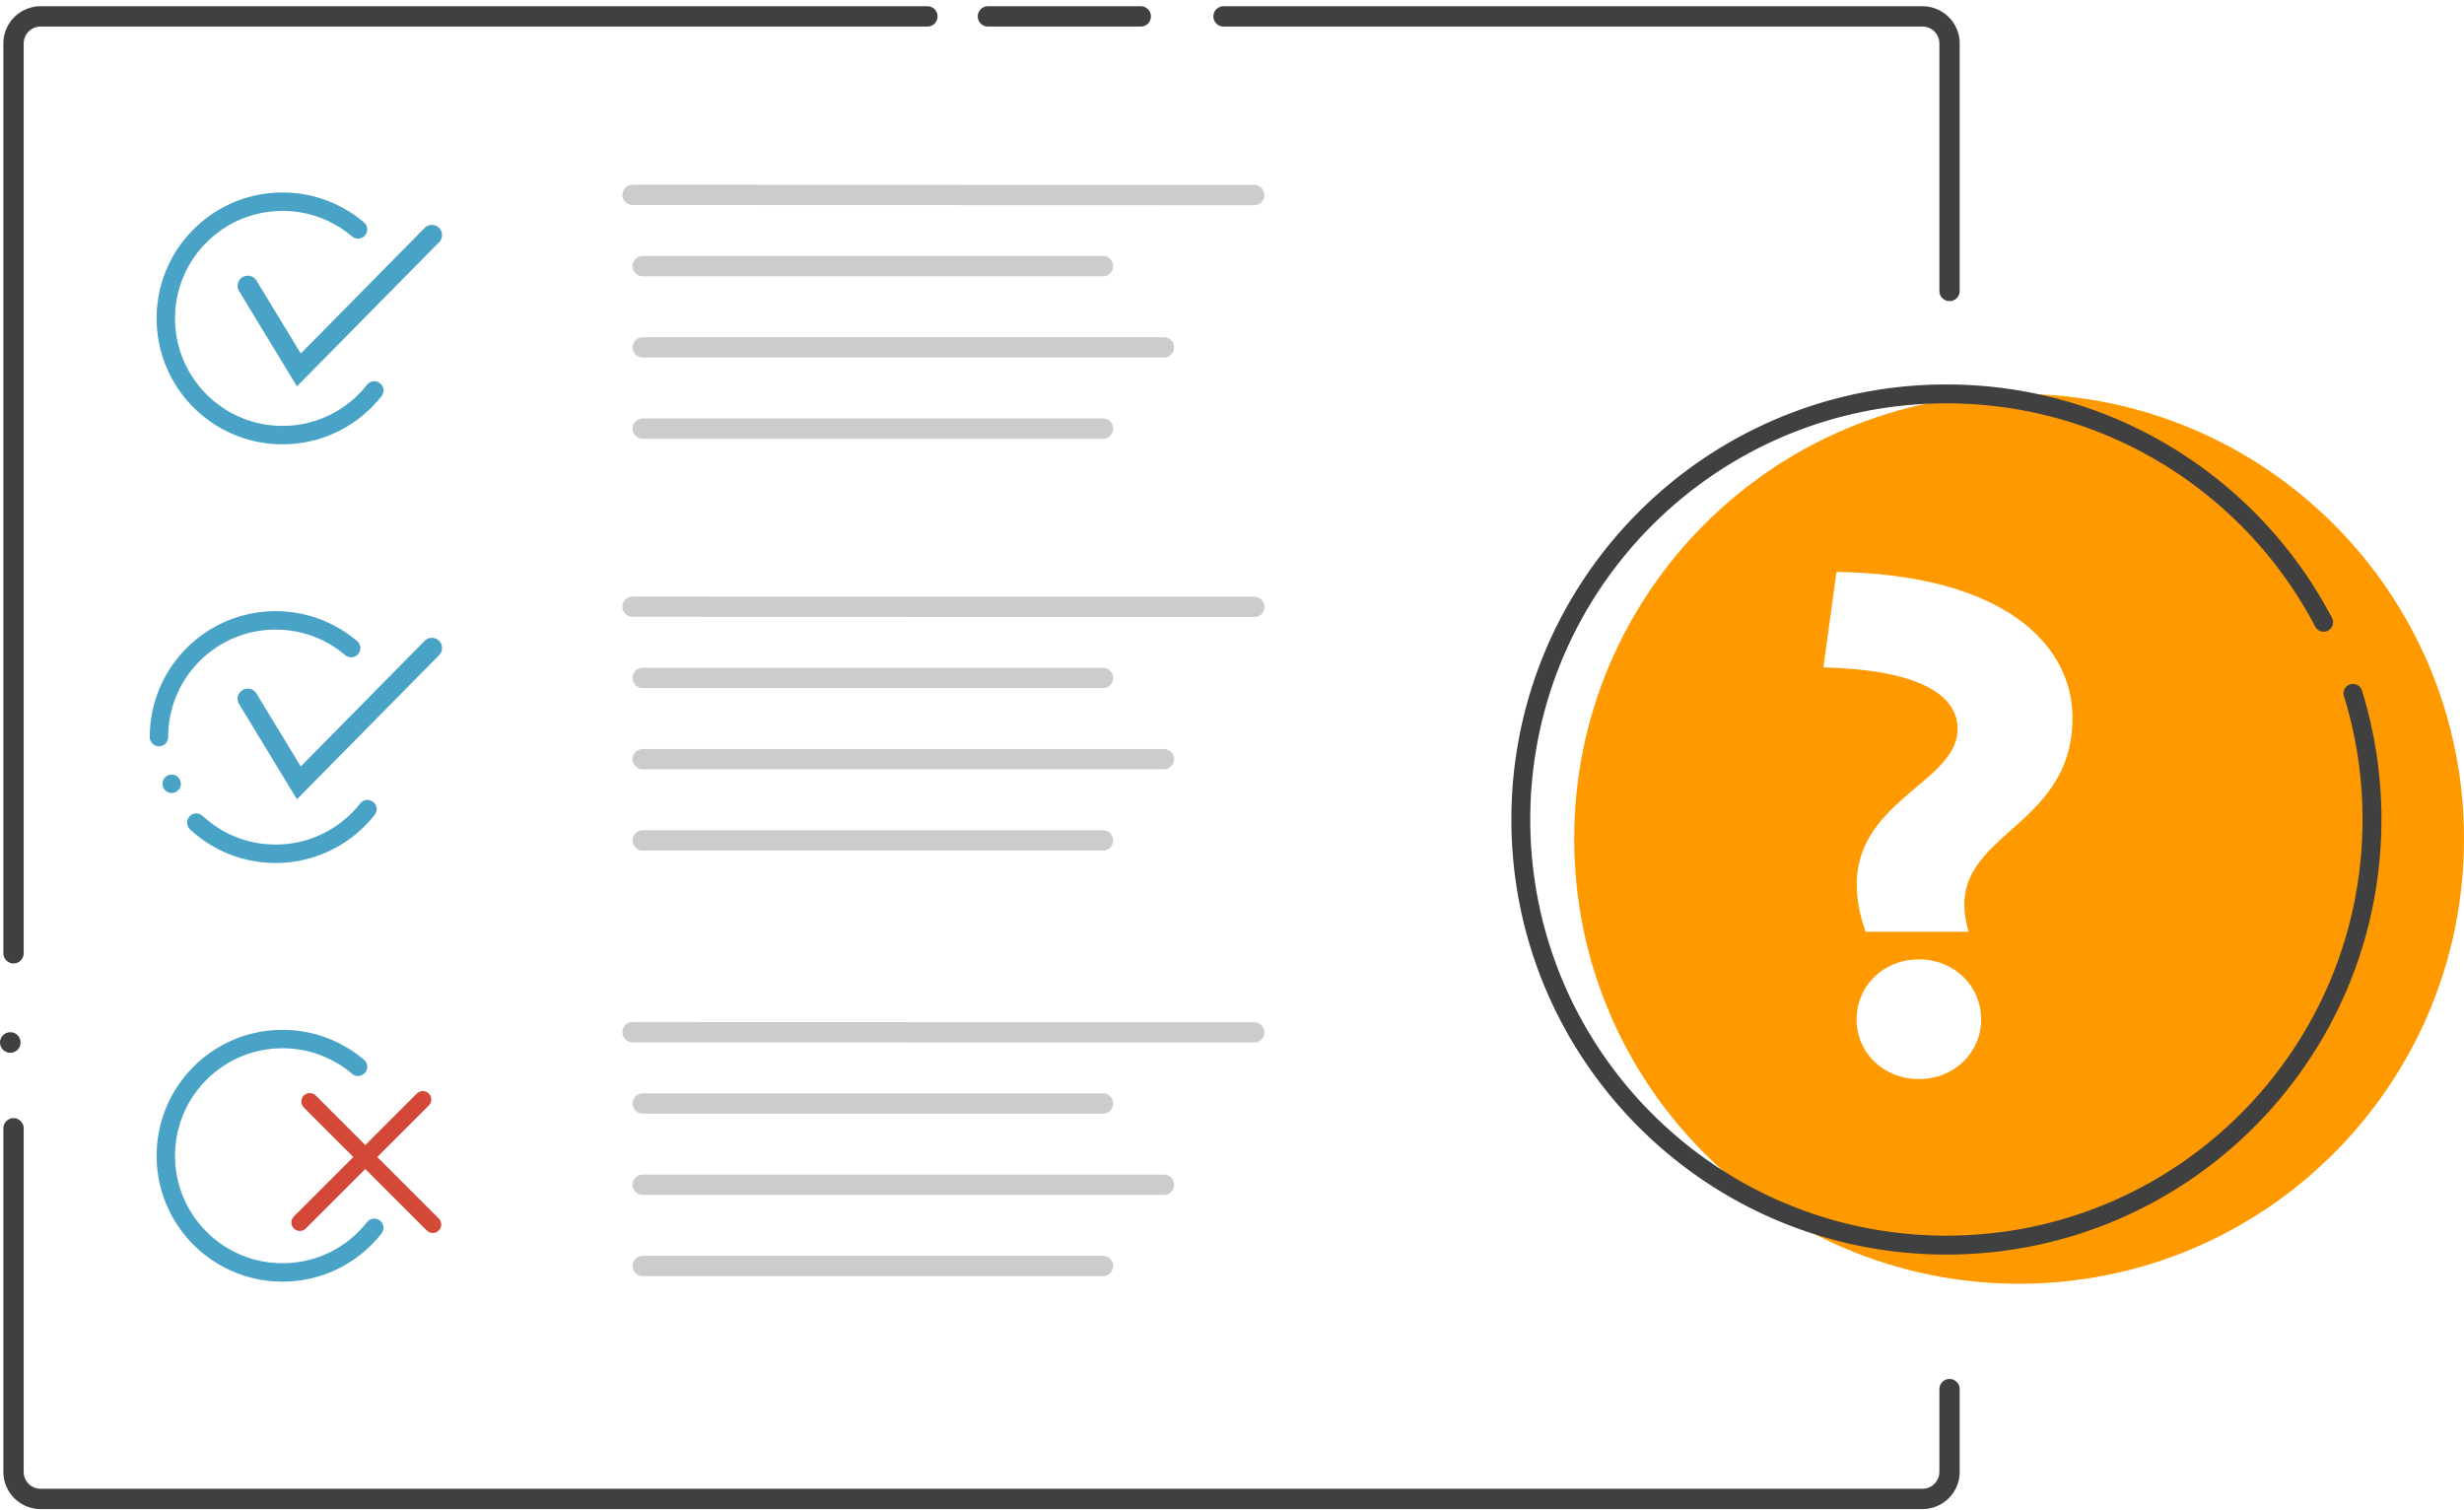
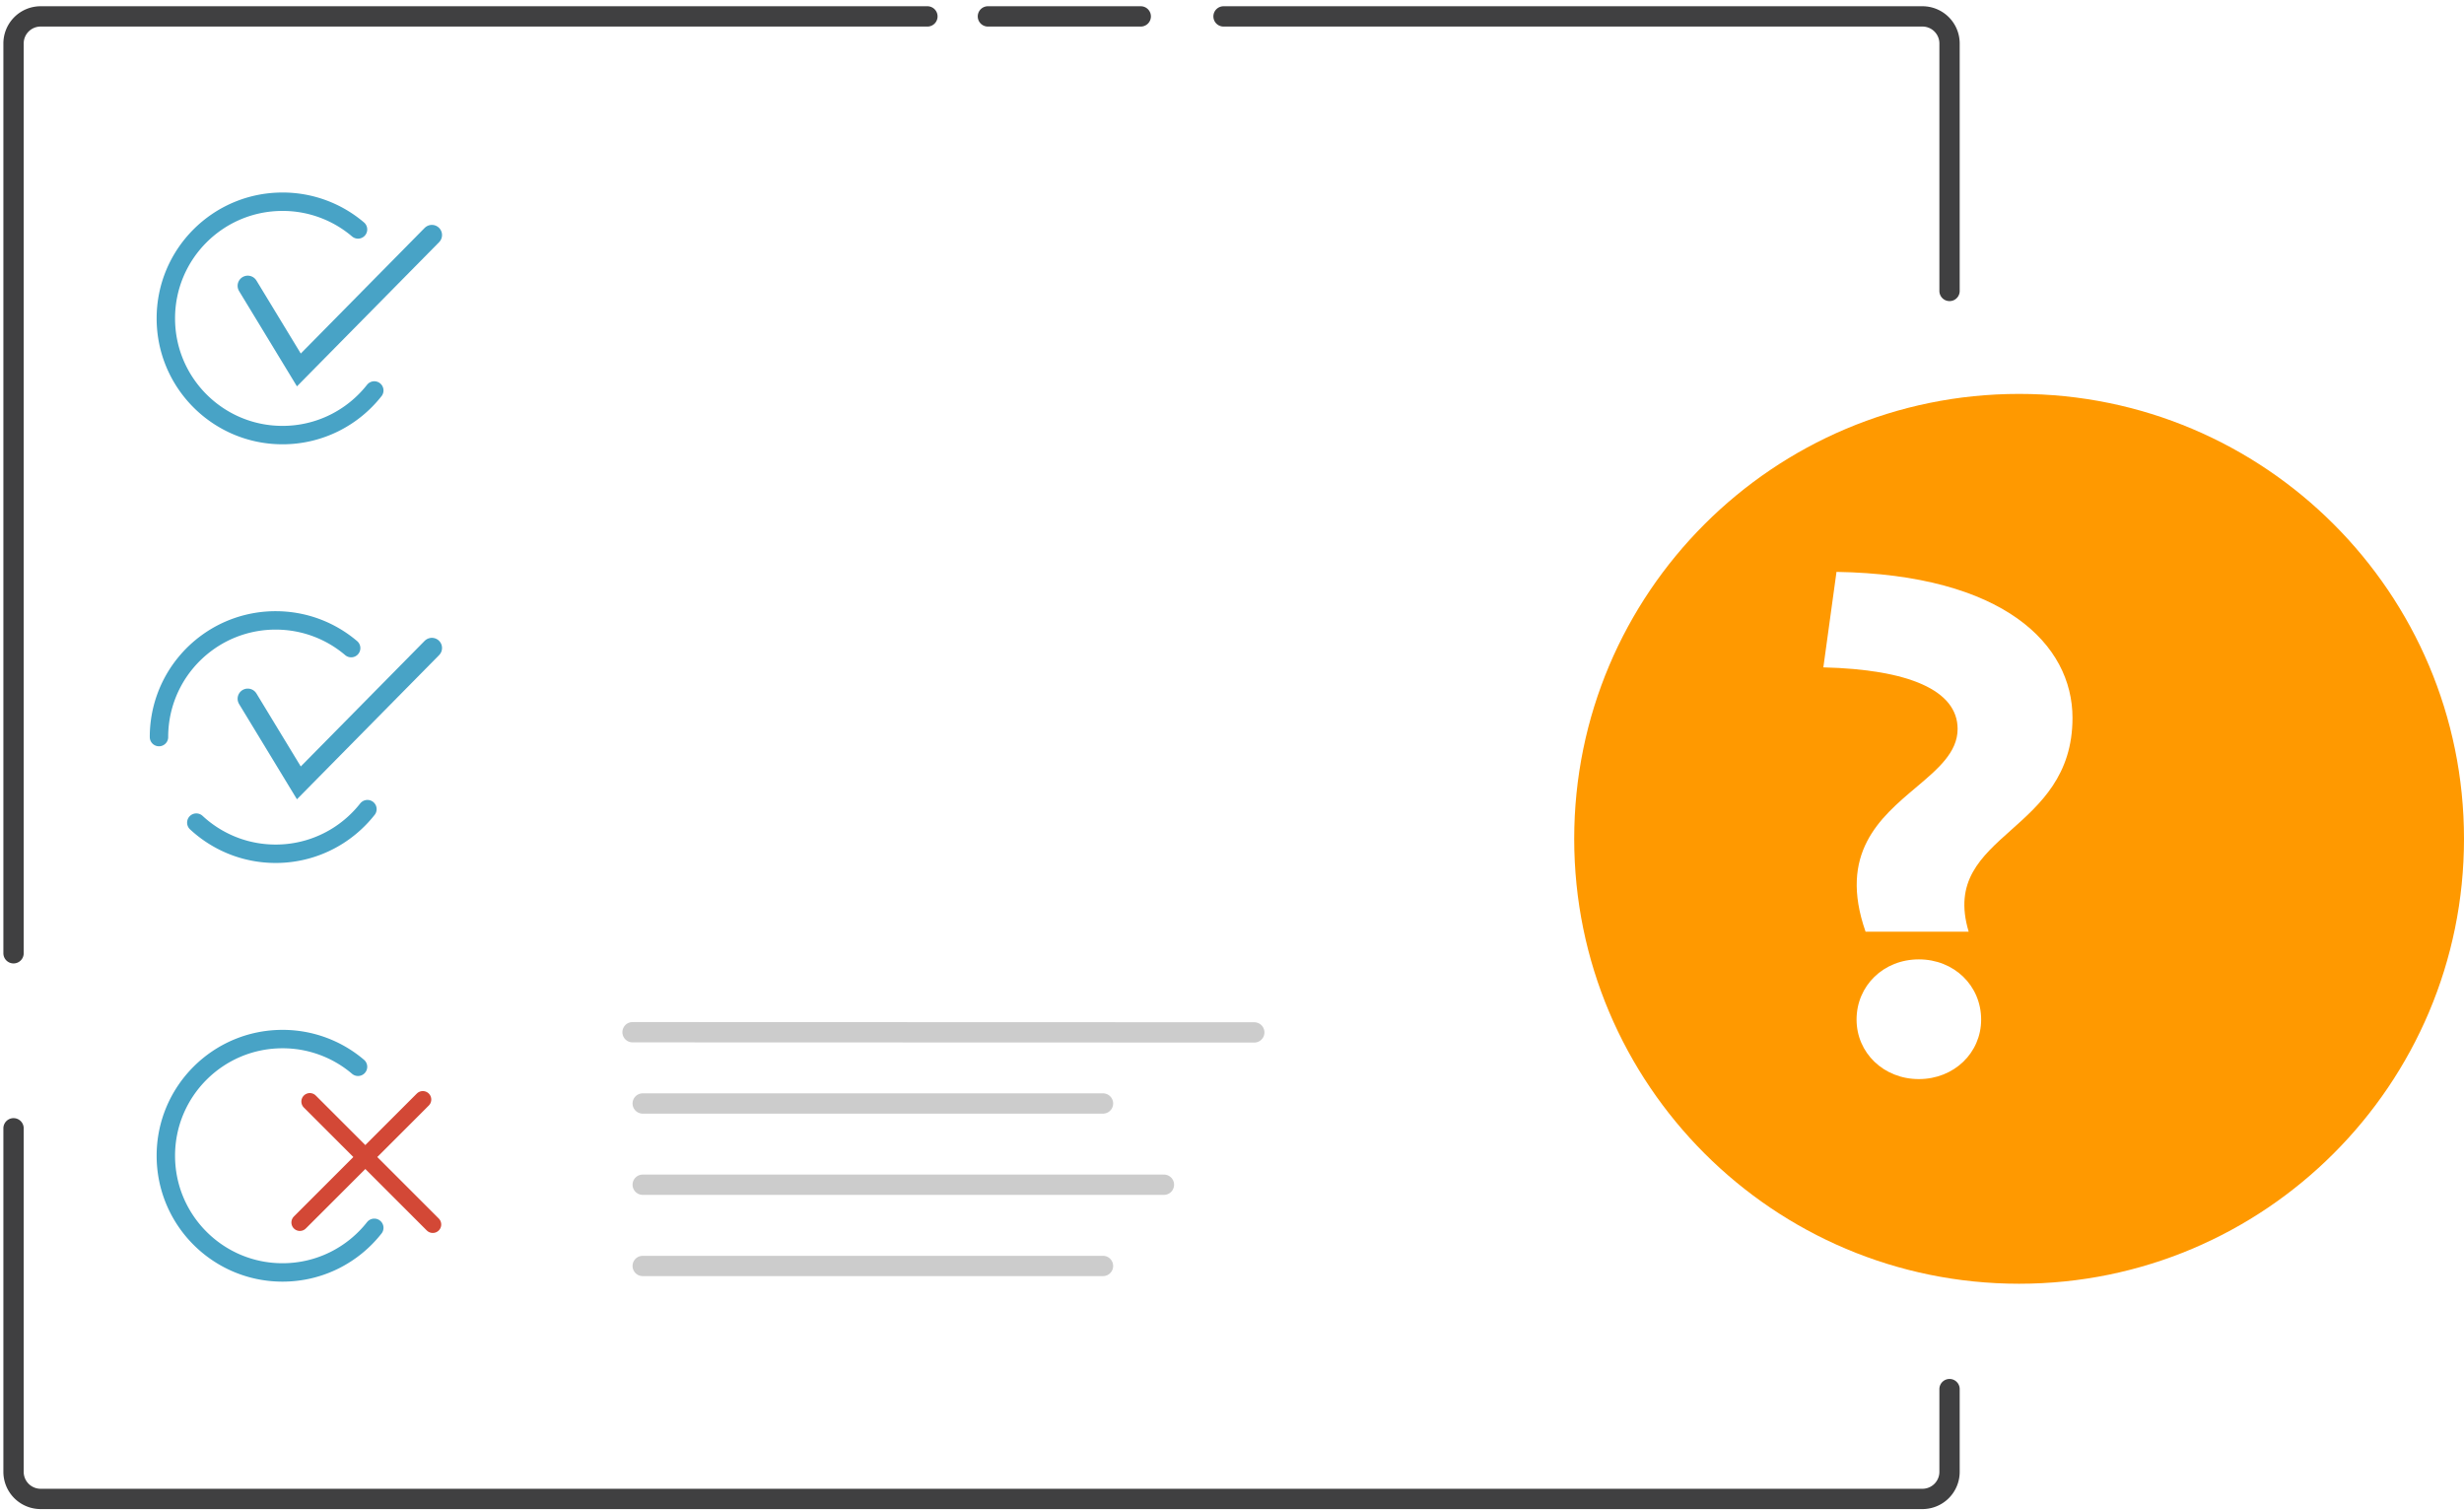
<svg xmlns="http://www.w3.org/2000/svg" width="364" height="223" fill="none">
  <path d="M288 42.979V6.423a4 4 0 0 0-4-4H180.75M288 205.201v12.222a4 4 0 0 1-4 4H6a4 4 0 0 1-4-4v-50.75m0-25.854V6.423a4 4 0 0 1 4-4h131.003m8.938 0h22.579" stroke="#404041" stroke-width="3" stroke-linecap="round" />
  <path fill-rule="evenodd" clip-rule="evenodd" d="M298.277 189.636c36.298 0 65.723-29.426 65.723-65.723 0-36.298-29.425-65.724-65.723-65.724s-65.724 29.426-65.724 65.724c0 36.297 29.426 65.723 65.724 65.723zM271.301 84.479c24.741.409 34.863 10.732 34.863 21.567 0 8.485-4.761 12.729-9.085 16.582-4.478 3.992-8.488 7.566-6.251 15.003h-15.233c-4.057-11.598 2.144-16.83 7.443-21.3 3.247-2.74 6.154-5.193 6.154-8.649 0-5.724-7.258-8.79-19.834-9.097l1.943-14.106zm12.166 57.241c5.214 0 9.201 3.884 9.201 8.893 0 4.906-3.987 8.79-9.201 8.79s-9.201-3.884-9.201-8.79c0-5.009 3.987-8.893 9.201-8.893z" fill="#F90" />
-   <path d="M343.262 91.923c-10.506-20.052-31.518-33.734-55.726-33.734-34.722 0-62.869 28.148-62.869 62.87 0 34.722 28.147 62.87 62.869 62.87s62.87-28.148 62.87-62.87a62.86 62.86 0 0 0-2.808-18.636" stroke="#404041" stroke-width="2.792" stroke-linecap="round" />
  <path stroke="#D34836" stroke-width="2.5" stroke-linecap="round" d="m44.297 180.587 18.164-18.164M45.768 162.72l18.164 18.164" />
  <path d="M23.486 108.882a17.172 17.172 0 0 1 3.931-10.959 17.34 17.34 0 0 1 3.191-3A17.188 17.188 0 0 1 35 92.618a17.21 17.21 0 0 1 5.722-.972c4.253 0 8.147 1.54 11.153 4.094m2.404 23.788a17.35 17.35 0 0 1-4.3 3.896 17.163 17.163 0 0 1-9.257 2.694c-2.006 0-3.931-.343-5.722-.973a17.214 17.214 0 0 1-6-3.627" stroke="#48A3C6" stroke-width="2.72" stroke-linecap="round" />
-   <circle cx="25.36" cy="115.783" r="1.36" fill="#48A3C6" />
-   <path d="m93.444 89.618 91.849.03M94.944 100.148h68M94.944 112.148h77M94.944 124.148h68M93.445 28.784l91.848.03M94.945 39.314h67.999M94.945 51.314h76.999M94.945 63.314h67.999" stroke="#CCC" stroke-width="3" stroke-linecap="round" />
  <path d="M52.889 33.892a17.168 17.168 0 0 0-11.153-4.094c-9.52 0-17.236 7.717-17.236 17.237 0 9.519 7.717 17.236 17.236 17.236 5.501 0 10.4-2.578 13.556-6.59" stroke="#48A3C6" stroke-width="2.72" stroke-linecap="round" />
  <path d="m36.601 42.22 7.549 12.427 19.652-19.926M36.601 103.219l7.549 12.428 19.652-19.926" stroke="#48A3C6" stroke-width="3" stroke-linecap="round" />
-   <circle cx="1.521" cy="154" r="1.521" fill="#404041" />
  <path d="M52.889 157.587a17.165 17.165 0 0 0-11.153-4.094c-9.52 0-17.236 7.717-17.236 17.236 0 9.519 7.717 17.236 17.236 17.236 5.501 0 10.4-2.577 13.556-6.59" stroke="#48A3C6" stroke-width="2.72" stroke-linecap="round" />
  <path d="m93.444 152.479 91.849.029M94.944 163.009h68M94.944 175.009h77M94.944 187.009h68" stroke="#CCC" stroke-width="3" stroke-linecap="round" />
</svg>